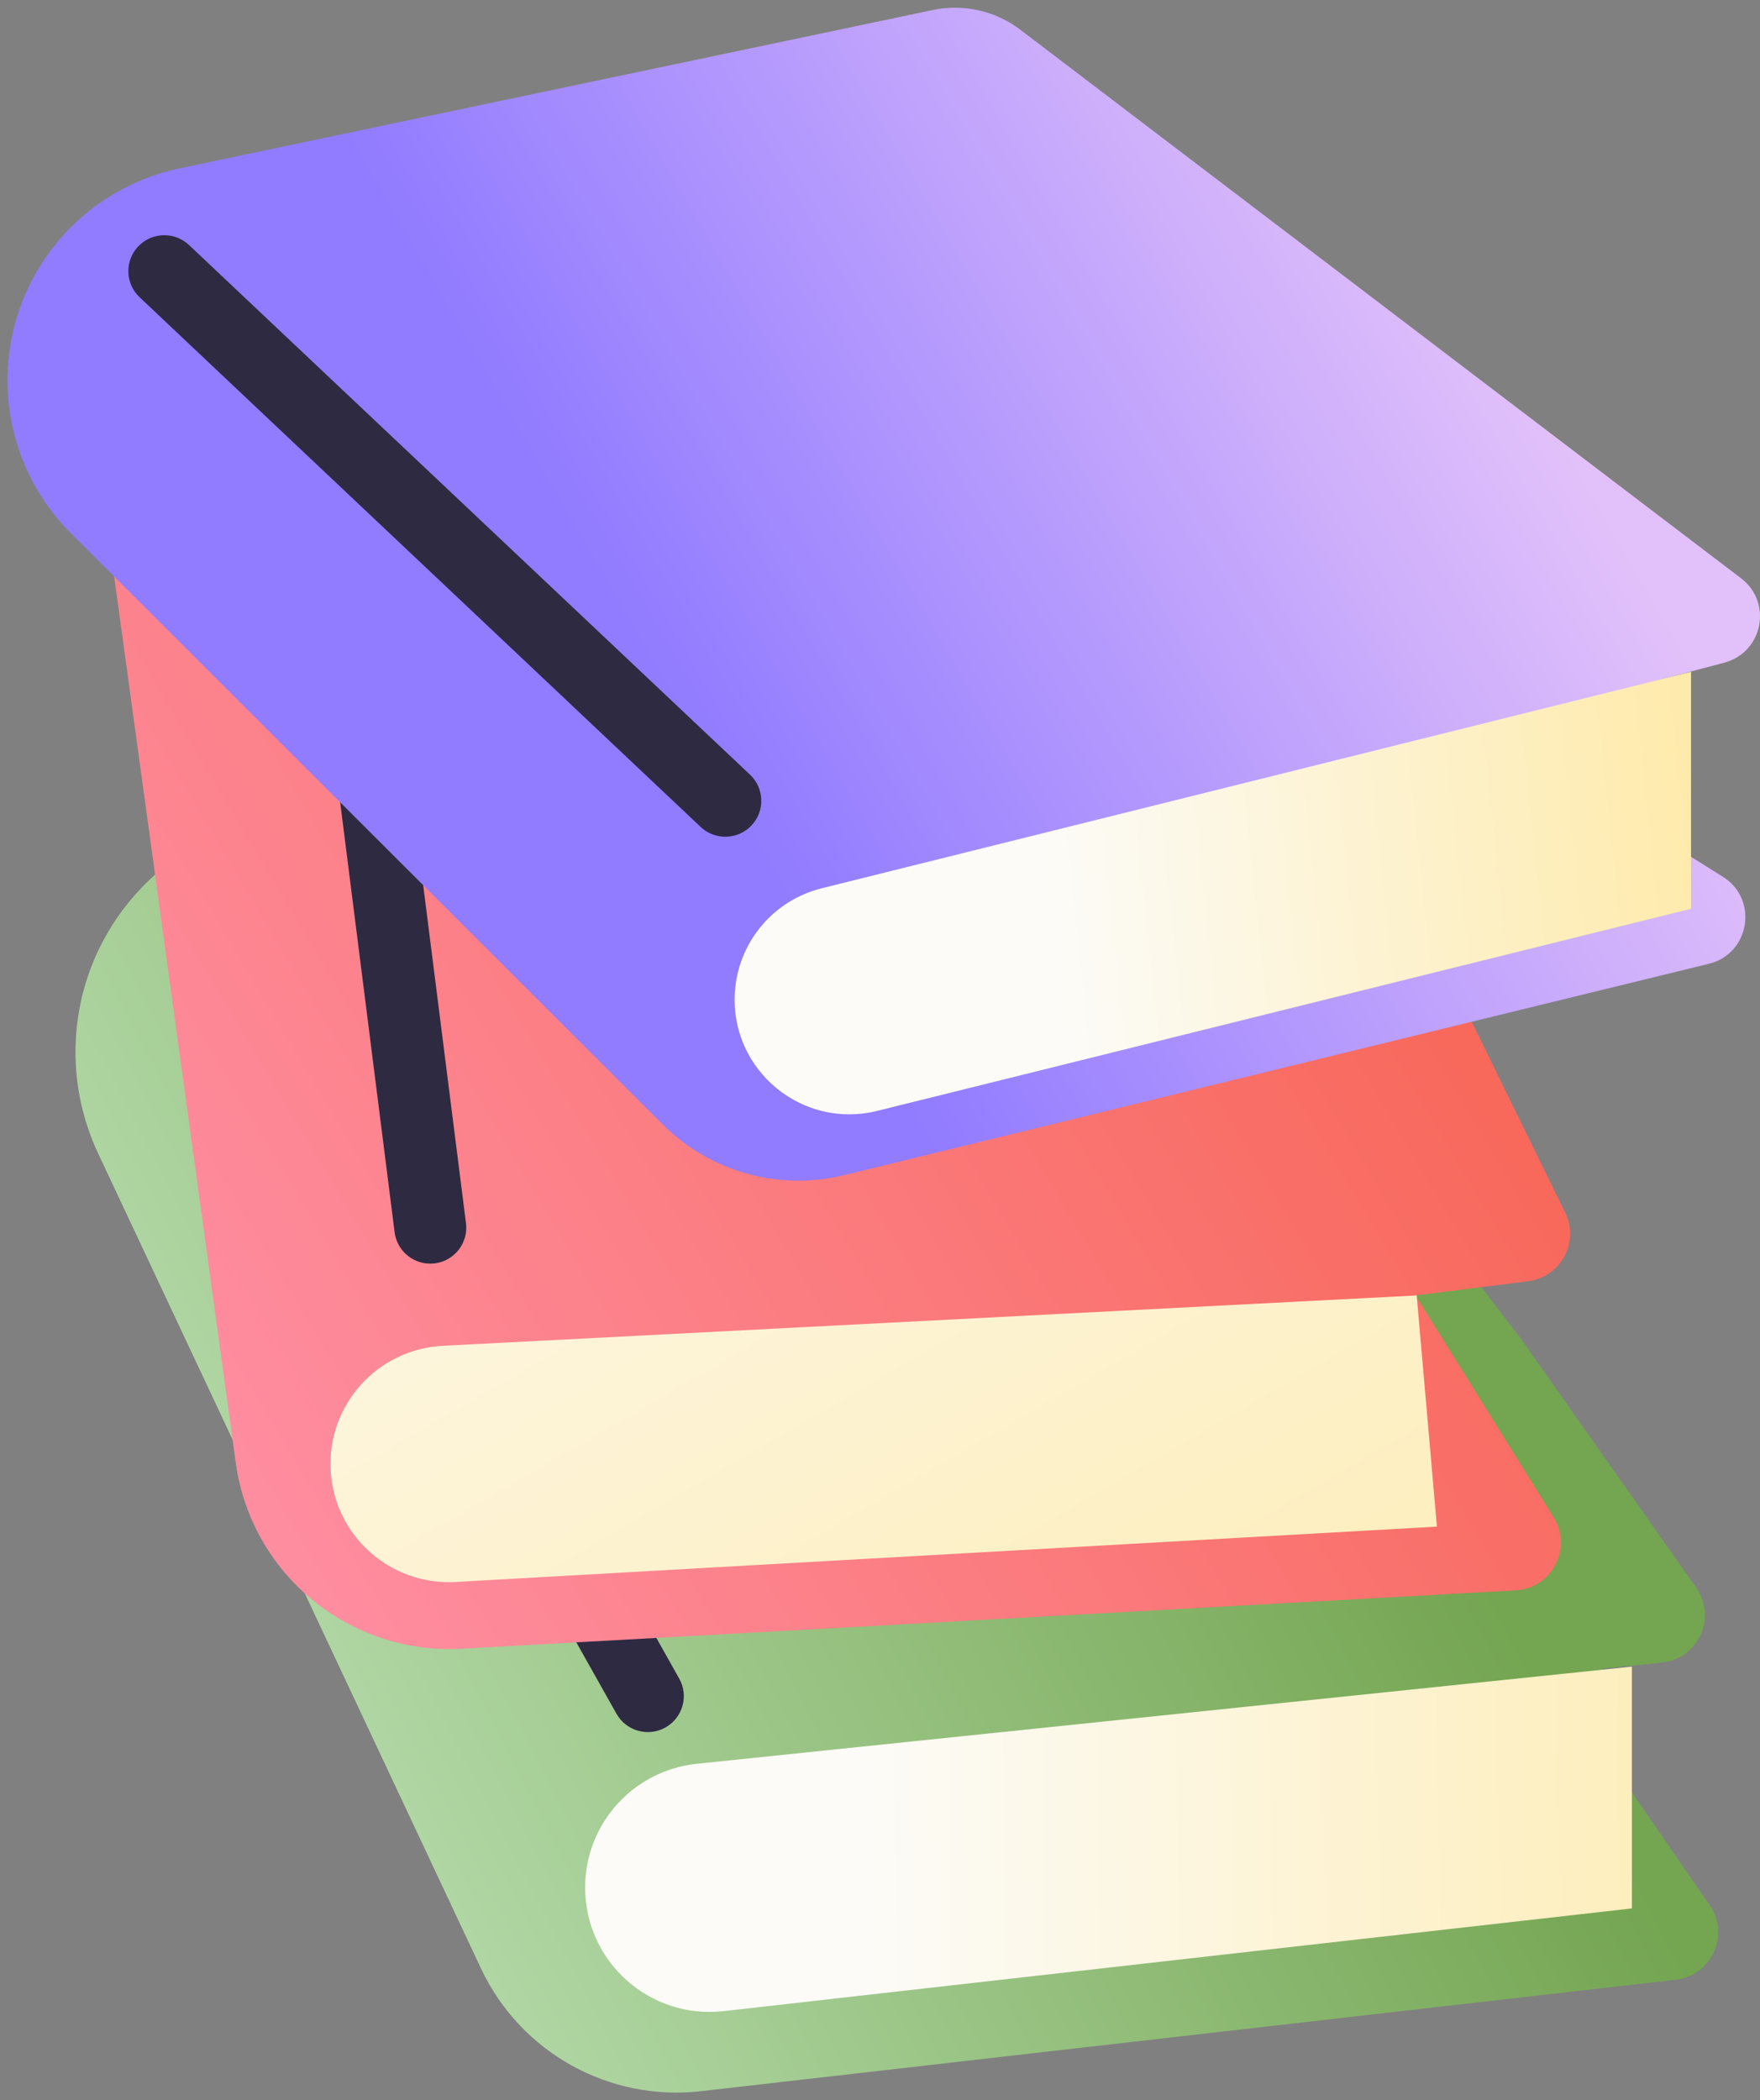
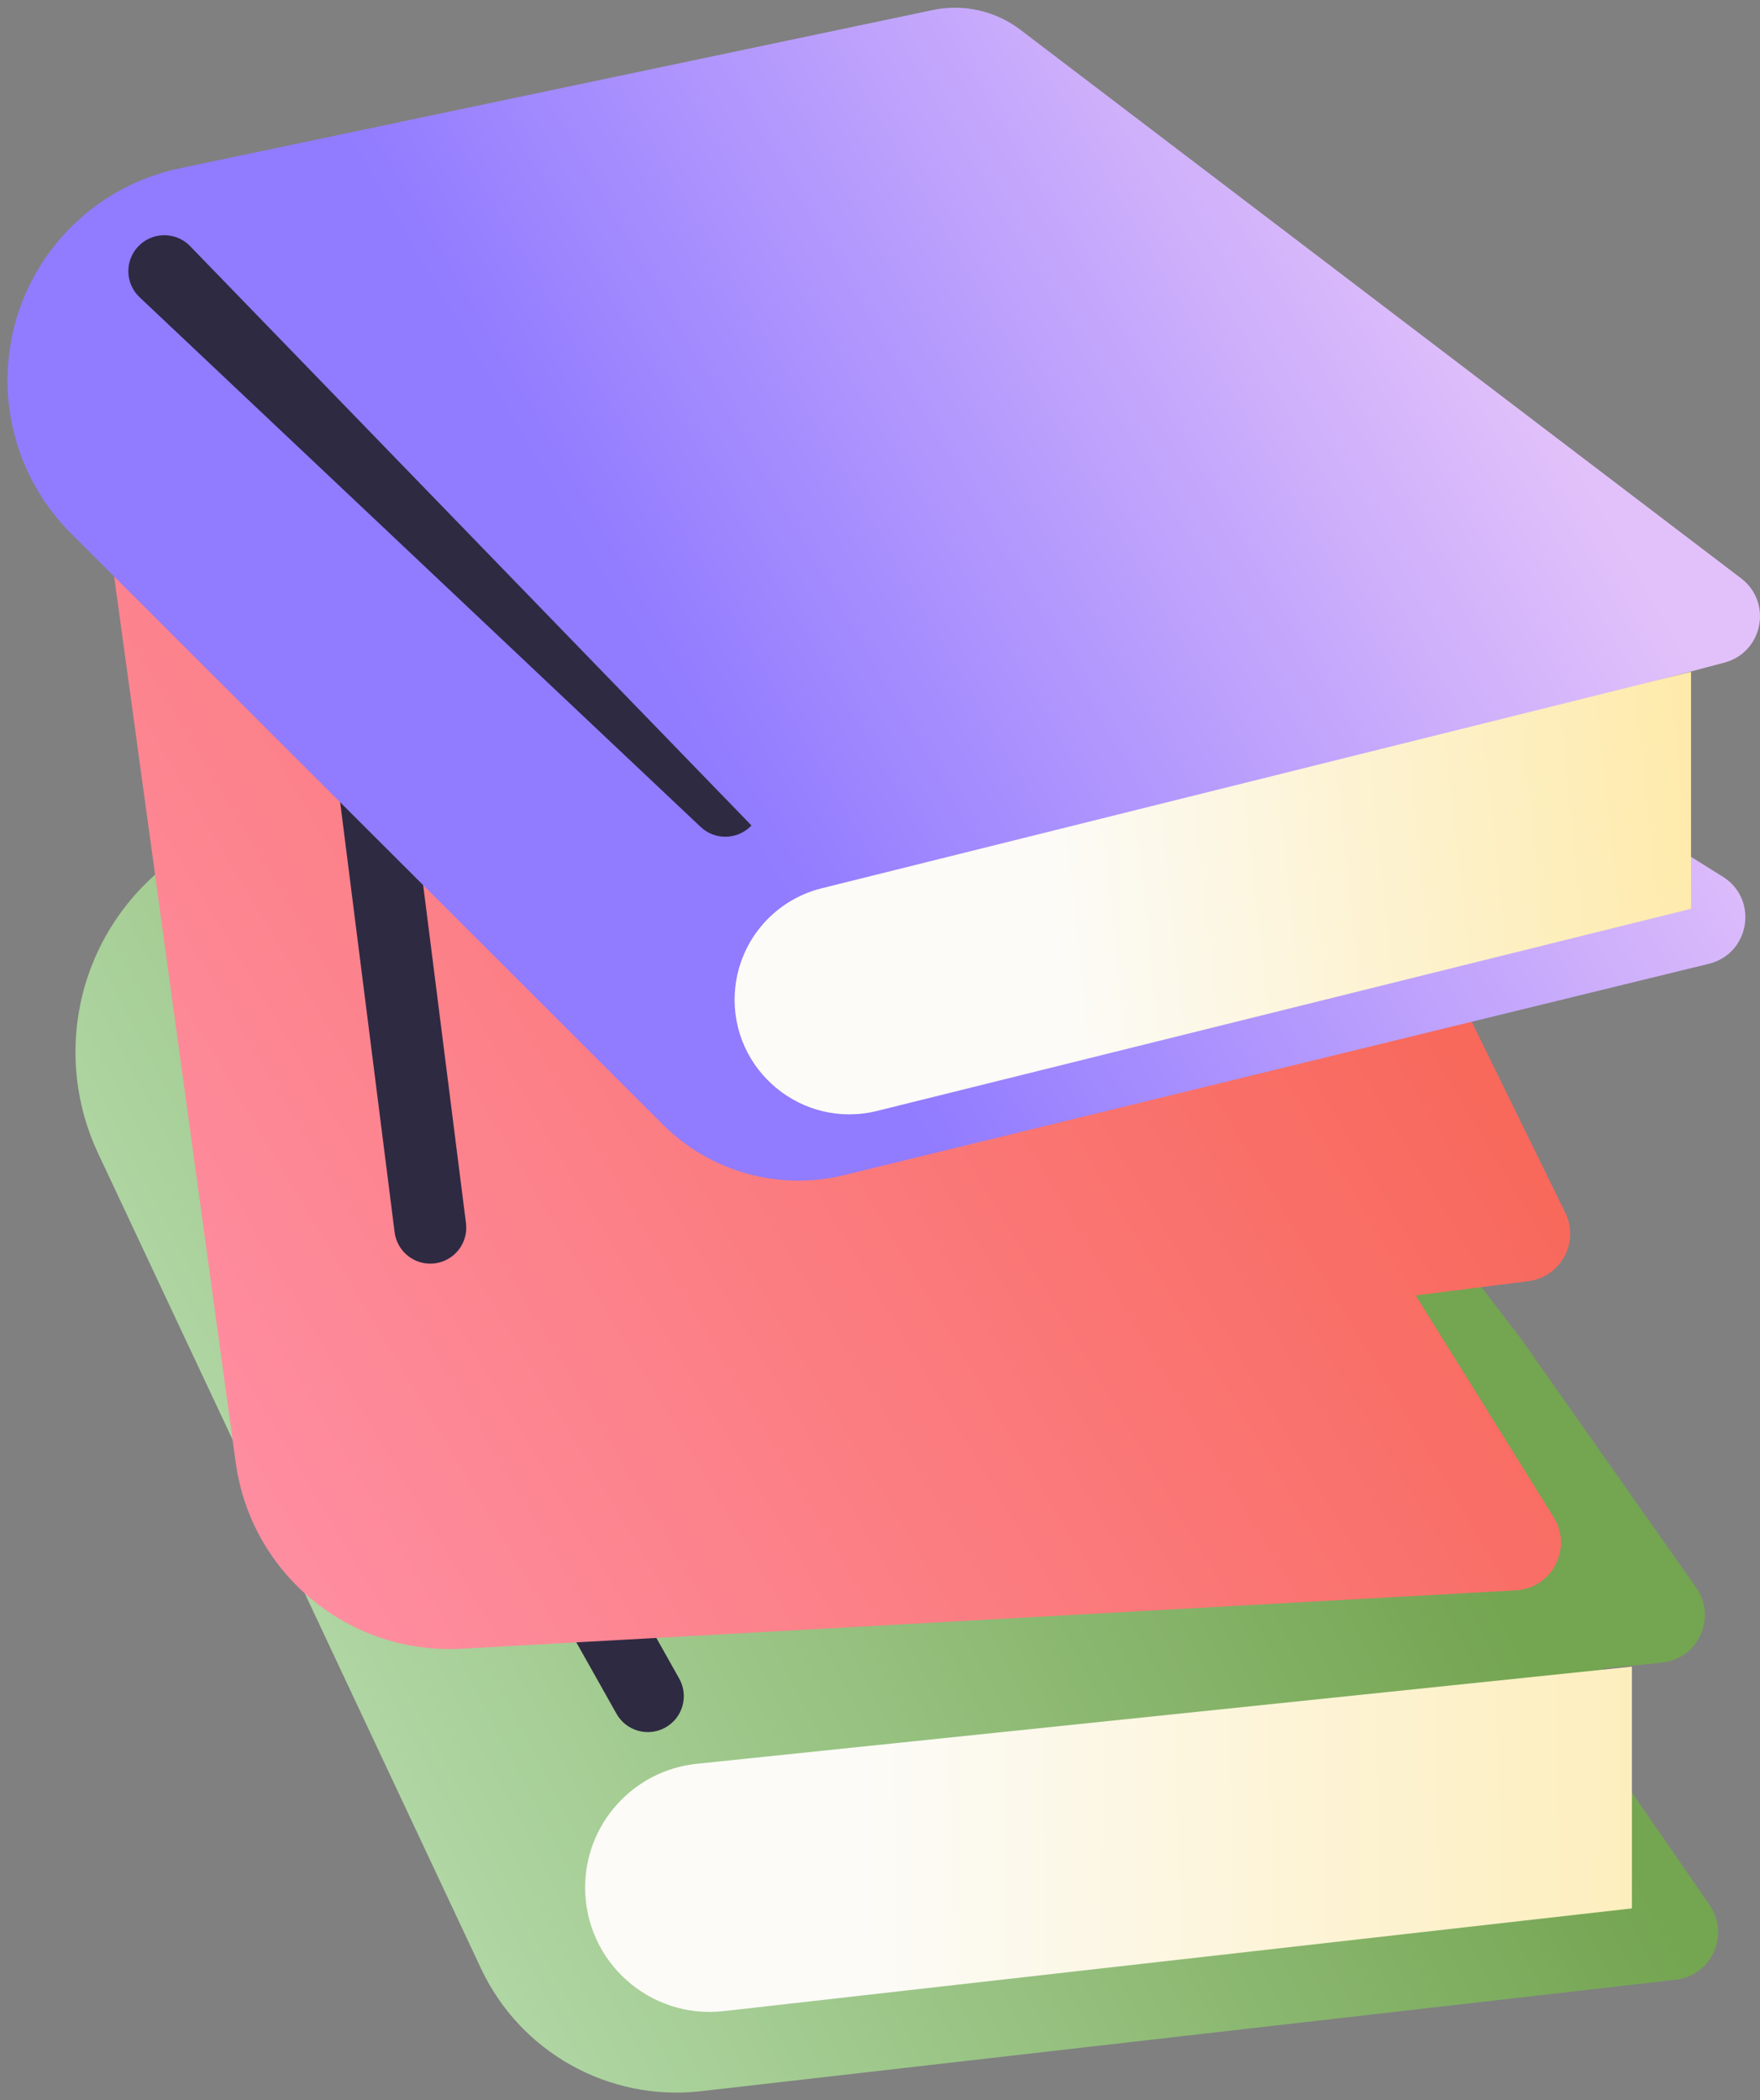
<svg xmlns="http://www.w3.org/2000/svg" width="114" height="136" viewBox="0 0 114 136" fill="none">
  <rect x="0" y="0" width="114" height="136" fill="#808080" stroke="none" />
  <path d="M19.823 52.735L71.284 51.092L98.553 86.737L109.862 102.794C111.227 104.732 109.998 107.42 107.637 107.659L103.823 108.046L104.613 114.491L110.738 123.355C112.069 125.28 110.865 127.927 108.537 128.193L45.405 135.409C39.442 136.091 33.709 132.895 31.159 127.47L6.35 74.672C5.389 72.625 4.89 70.391 4.89 68.13C4.89 59.815 11.499 53.001 19.823 52.735Z" fill="url(#paint0_linear_60_3953)" />
  <path d="M105.704 123.573V107.918L45.133 114.209C41.023 114.636 37.9 118.095 37.9 122.221C37.9 127.029 42.091 130.767 46.876 130.225L105.704 123.573Z" fill="url(#paint1_linear_60_3953)" />
  <path fill-rule="evenodd" clip-rule="evenodd" d="M27.489 84.094C26.367 84.723 25.968 86.141 26.598 87.261L39.931 110.969C40.561 112.089 41.981 112.487 43.103 111.858C44.225 111.229 44.624 109.811 43.994 108.691L30.661 84.983C30.031 83.863 28.611 83.465 27.489 84.094Z" fill="#2E2A42" />
  <path d="M15.27 94.715L6.887 33.633L87.409 50.005L101.387 78.525C102.322 80.433 101.1 82.694 98.989 82.96L91.699 83.881L100.639 98.25C101.883 100.249 100.528 102.848 98.175 102.978L29.893 106.757C22.622 107.159 16.259 101.92 15.27 94.715Z" fill="url(#paint2_linear_60_3953)" />
-   <path d="M93.073 98.851L91.763 83.882L28.679 87.144C24.454 87.363 21.205 90.955 21.416 95.174C21.629 99.416 25.26 102.675 29.508 102.436L93.073 98.851Z" fill="url(#paint3_linear_60_3953)" />
  <path fill-rule="evenodd" clip-rule="evenodd" d="M23.773 47.138C22.496 47.299 21.592 48.463 21.754 49.738L25.56 79.79C25.721 81.064 26.887 81.967 28.164 81.806C29.44 81.644 30.344 80.481 30.183 79.206L26.377 49.154C26.215 47.88 25.049 46.977 23.773 47.138Z" fill="#2E2A42" />
  <path d="M111.595 56.772L108.716 54.971V58.364L58.878 71.289L52.083 69.996L49.008 65.957L50.303 59.172L111.691 42.907C114.186 42.247 114.829 39.01 112.776 37.449L66.093 1.928C64.477 0.699 62.405 0.232 60.417 0.65L11.641 10.898C5.575 12.172 1.063 17.265 0.537 23.432C0.185 27.552 1.672 31.617 4.6 34.541L42.936 72.818C46.003 75.881 50.449 77.123 54.663 76.094L110.685 62.408C113.349 61.757 113.92 58.227 111.595 56.772Z" fill="url(#paint4_linear_60_3953)" />
-   <path fill-rule="evenodd" clip-rule="evenodd" d="M8.95 15.96C8.066 16.893 8.108 18.366 9.043 19.248L45.381 53.544C46.316 54.427 47.791 54.386 48.675 53.452C49.559 52.518 49.517 51.046 48.582 50.163L12.244 15.867C11.309 14.984 9.834 15.026 8.95 15.96Z" fill="#2E2A42" />
+   <path fill-rule="evenodd" clip-rule="evenodd" d="M8.95 15.96C8.066 16.893 8.108 18.366 9.043 19.248L45.381 53.544C46.316 54.427 47.791 54.386 48.675 53.452L12.244 15.867C11.309 14.984 9.834 15.026 8.95 15.96Z" fill="#2E2A42" />
  <path d="M109.533 58.845V43.5L53.223 57.518C50.054 58.307 47.772 61.066 47.595 64.322C47.323 69.31 51.962 73.139 56.817 71.933L109.533 58.845Z" fill="url(#paint5_linear_60_3953)" />
  <defs>
    <linearGradient id="paint0_linear_60_3953" x1="87.165" y1="84.098" x2="-9.787" y2="134.2" gradientUnits="userSpaceOnUse">
      <stop stop-color="#74A551" />
      <stop offset="1" stop-color="#D2F2D2" />
    </linearGradient>
    <linearGradient id="paint1_linear_60_3953" x1="55.084" y1="41.07" x2="164.594" y2="39.765" gradientUnits="userSpaceOnUse">
      <stop stop-color="#FCFBF7" />
      <stop offset="1" stop-color="#FFDF78" />
    </linearGradient>
    <linearGradient id="paint2_linear_60_3953" x1="14.269" y1="119.533" x2="105.42" y2="65.14" gradientUnits="userSpaceOnUse">
      <stop stop-color="#FF93AB" />
      <stop offset="1" stop-color="#F76453" />
    </linearGradient>
    <linearGradient id="paint3_linear_60_3953" x1="67.393" y1="16.962" x2="162.076" y2="180.317" gradientUnits="userSpaceOnUse">
      <stop stop-color="#FCFBF7" />
      <stop offset="1" stop-color="#FFDF78" />
    </linearGradient>
    <linearGradient id="paint4_linear_60_3953" x1="108.57" y1="40.777" x2="57.768" y2="70.204" gradientUnits="userSpaceOnUse">
      <stop stop-color="#E2C1FA" />
      <stop offset="1" stop-color="#917BFF" />
    </linearGradient>
    <linearGradient id="paint5_linear_60_3953" x1="68.368" y1="58.929" x2="138.04" y2="51.569" gradientUnits="userSpaceOnUse">
      <stop stop-color="#FCFBF7" />
      <stop offset="1" stop-color="#FFDF78" />
    </linearGradient>
  </defs>
</svg>